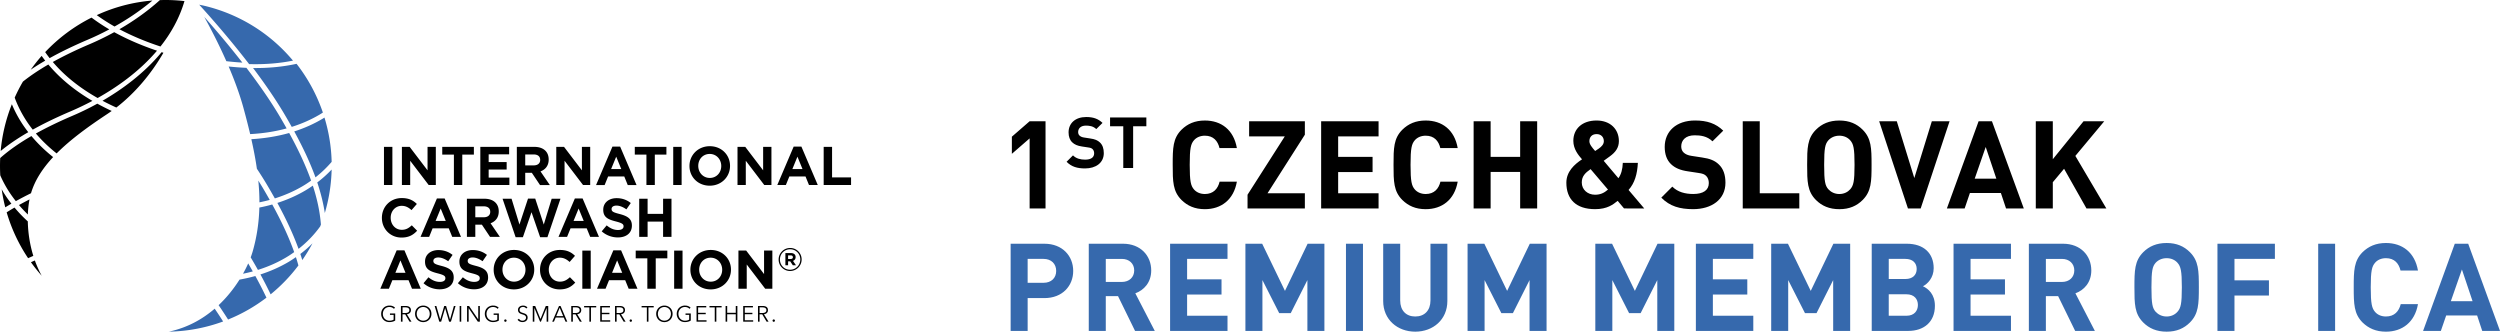
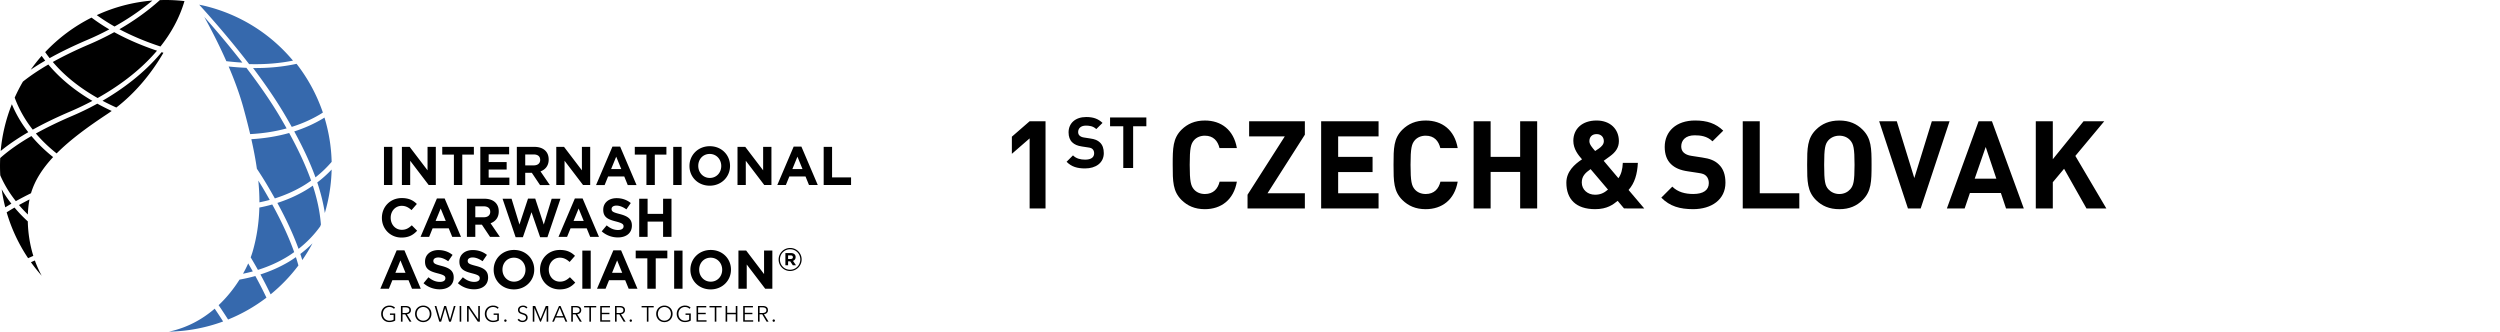
<svg xmlns="http://www.w3.org/2000/svg" xmlns:xlink="http://www.w3.org/1999/xlink" fill="none" height="31.176" width="235">
  <path fill="#3669ad" d="M25.354 18.791c-.214-.381-.438-.769-.674-1.169-.13-.214-.262-.429-.398-.648.067.691.105 1.373.105 2.046.329-.069.651-.14.967-.229zm5.18 1.231c.081-.278.156-.559.224-.848.257-1.082.391-2.168.417-3.238-.397.422-.847.831-1.352 1.214.334.997.568 1.948.711 2.872zm-7.017-7.416c1.217-.065 2.361-.243 3.426-.537-.214-.381-.438-.771-.673-1.169-.901-1.515-1.999-3.073-3.108-4.525-.544-.021-1.101-.066-1.668-.123.533 1.247 1.029 2.575 1.388 3.88.234.855.445 1.677.635 2.474zm3.609 12.014c-.82.484-1.703.875-2.645 1.178.352.646.67 1.266.958 1.872.971-.792 1.85-1.701 2.611-2.717-.072-.258-.148-.517-.235-.781-.22.154-.449.303-.689.448zm1.289-.173c.347-.503.671-1.027.959-1.573-.344.344-.723.679-1.142.999.065.191.125.384.183.574zm.302-6.55c-.82.485-1.704.875-2.645 1.178.848 1.557 1.507 2.981 1.992 4.318.843-.659 1.514-1.385 2.036-2.113.023-.057.043-.117.066-.174-.092-1.171-.341-2.373-.76-3.656-.222.155-.45.305-.689.447zm-1.839 6.311c.274-.161.53-.332.776-.51-.491-1.381-1.171-2.855-2.062-4.477-.394.111-.798.209-1.212.289-.037 1.388-.232 2.743-.623 4.112-.05.17-.112.361-.191.571.239.4.465.793.68 1.176.941-.293 1.82-.679 2.632-1.161zm-11.001 6.967c1.762-.032 3.485-.364 5.096-.956-.254-.403-.52-.805-.791-1.203-1.139.98-2.565 1.792-4.305 2.159zm7.455-6.415c-.137.306-.3.634-.489.971.31-.064.62-.135.92-.219-.139-.244-.284-.495-.431-.752zm5.913-7.784c-.491-1.379-1.173-2.854-2.062-4.475-1.107.314-2.293.506-3.556.583.214.956.392 1.878.52 2.776.336.508.66 1.017.96 1.525.256.432.497.853.729 1.266.941-.299 1.819-.682 2.633-1.164.274-.161.53-.334.776-.511zm-6.731 9.309c-.505.8-1.155 1.64-1.964 2.4.307.451.605.901.89 1.35a15.594 15.594 0 003.606-2.055c-.311-.655-.656-1.33-1.042-2.035-.481.135-.98.248-1.49.34zm-1.237-20.533c.51.059 1.013.104 1.505.133-1.307-1.68-2.6-3.188-3.582-4.295.58 1.046 1.35 2.519 2.077 4.162zm6.264-.053c-2.083-2.493-4.96-4.357-8.366-5.163-.149-.035-.299-.063-.45-.095 1.037 1.137 2.869 3.211 4.693 5.585 1.473.042 2.848-.07 4.123-.327zm.119 6.655c.85 1.554 1.508 2.978 1.995 4.317.586-.46 1.09-.954 1.521-1.456a15.576 15.576 0 00-.676-4.163c-.065.041-.127.081-.196.121-.817.487-1.701.877-2.644 1.181zm-.965-1.691c.257.431.498.853.729 1.265.941-.296 1.82-.682 2.635-1.164.098-.06.195-.121.291-.184a15.695 15.695 0 00-2.474-4.581c-1.268.277-2.628.413-4.085.396 1.038 1.379 2.057 2.841 2.904 4.268z" />
  <path fill="#000" d="M11.225 2.748c1.161.62 2.454 1.161 3.859 1.623.975-1.23 1.779-2.648 2.256-4.268-.777-.091-1.549-.12-2.314-.093-1.252 1.131-2.591 2.038-3.801 2.738zm-4.4 8.131c-1.284.548-2.433 1.105-3.452 1.67.564.667 1.217 1.291 1.95 1.872 1.33-1.337 3.019-2.551 4.746-3.694.144-.096.29-.196.431-.297-.467-.219-.919-.447-1.352-.685-.896.495-1.704.869-2.323 1.134zm-1.861-5.053c1.092 1.288 2.508 2.424 4.214 3.388 1.783-.999 3.894-2.461 5.58-4.448-1.468-.495-2.813-1.078-4.02-1.742-.898.494-1.707.869-2.324 1.133-1.282.546-2.433 1.104-3.45 1.669zm-2.19 12.921c-.343.174-.672.349-.99.526.259.306.539.602.834.891.019-.517.074-.995.156-1.417zm5.488-15.021c.545-.231 1.241-.553 2.012-.965-.591-.347-1.15-.717-1.669-1.106-1.627.815-3.101 1.912-4.358 3.243.132.191.272.381.419.567 1.056-.587 2.253-1.167 3.596-1.739zm6.064-3.675c-1.831.148-3.599.62-5.232 1.371.524.375 1.079.735 1.673 1.071 1.121-.627 2.367-1.437 3.559-2.442zm-10.41 5.203c-.366.412-.707.845-1.029 1.299.422-.286.875-.57 1.362-.852-.115-.147-.226-.297-.333-.447zm-.838 6.933c1.053-.587 2.252-1.166 3.596-1.737.543-.234 1.239-.555 2.013-.967-1.671-.979-3.061-2.125-4.143-3.418-.915.529-1.71 1.066-2.39 1.608-.282.482-.54.986-.773 1.506.271.738.651 1.507 1.163 2.276.164.248.345.491.534.732zm-2.522 6.252c-.142-.212-.275-.427-.398-.643.081.571.194 1.139.338 1.692.186-.113.377-.227.573-.342-.18-.232-.352-.463-.513-.707zm2.398-5.651c-1.172.679-2.15 1.369-2.936 2.069-.026.545-.024 1.088.007 1.625.243.559.548 1.126.929 1.695.166.248.347.491.534.73.449-.248.925-.498 1.426-.744.36-1.222 1.103-2.347 2.079-3.398-.768-.612-1.451-1.273-2.039-1.977zm-.34 8.024c-.454-.414-.871-.848-1.25-1.302-.257.15-.501.299-.738.448a15.625 15.625 0 002.016 4.311c.162-.071.326-.144.49-.218-.341-1.101-.498-2.222-.518-3.239zm-.468-9.093c-.429-.645-.768-1.29-1.03-1.922-.284.708-.518 1.443-.698 2.206-.173.73-.29 1.461-.354 2.189.726-.599 1.591-1.187 2.593-1.767-.179-.231-.351-.467-.511-.706zm1.133 12.766c-.125.053-.248.108-.371.165.315.441.655.866 1.015 1.275-.239-.436-.429-.863-.582-1.265-.023-.061-.041-.119-.062-.175zm6.356-15.014c.417.221.85.434 1.3.637 1.723-1.332 3.233-3.097 4.427-5.148l-.173-.053c-1.665 2.017-3.75 3.52-5.554 4.564zm38.247 7.221h-1.948v-.756h1.691v-.703h-1.691v-.727h1.924v-.702H45.15v3.587h2.732zm10.214 4.928c-.411 0-.748-.168-1.069-.434l-.466.559c.429.385.977.574 1.52.574.774 0 1.316-.4 1.316-1.112v-.011c0-.625-.409-.885-1.136-1.075-.62-.159-.773-.237-.773-.471v-.009c0-.176.158-.315.461-.315.304 0 .616.133.933.354l.41-.595c-.365-.294-.811-.458-1.333-.458-.732 0-1.255.432-1.255 1.082v.01c0 .713.466.913 1.189 1.098.6.156.721.257.721.455v.012c-.001.208-.194.336-.518.336zm-5.469 2.602c.359 0 .641.152.916.403l.505-.577c-.333-.328-.739-.553-1.416-.553-1.102 0-1.87.833-1.87 1.855v.01c0 1.031.785 1.843 1.84 1.843.691 0 1.103-.243 1.471-.64l-.502-.506c-.282.255-.534.417-.945.417-.614 0-1.04-.51-1.04-1.125v-.012c.001-.611.437-1.115 1.041-1.115zm2.851-1.956h.825l-1.538-3.611h-.728l-1.538 3.611h.806l.327-.805h1.518zm-1.564-1.501l.476-1.164.478 1.164zm-.846-5.654l1.738 2.28h.672v-3.587h-.779v2.207l-1.681-2.207h-.728v3.587h.778zm-3.696 1.133h.62l.769 1.149h.922l-.876-1.282c.457-.171.769-.534.769-1.113v-.009c0-.737-.509-1.184-1.352-1.184h-1.642v3.588h.789v-1.149zm0-1.727h.786c.382 0 .618.173.618.512v.009c0 .304-.221.508-.604.508h-.801v-1.029zm-11.633 7.813c.691 0 1.102-.245 1.471-.641l-.502-.51c-.284.258-.534.422-.943.422-.615 0-1.041-.512-1.041-1.127v-.012c0-.613.435-1.114 1.041-1.114.359 0 .639.149.917.402l.502-.578c-.334-.328-.739-.554-1.416-.554-1.102 0-1.87.834-1.87 1.856v.009c0 1.031.786 1.847 1.841 1.847zm19.424-5.744h1.517l.328.807h.826l-1.54-3.613h-.725l-1.54 3.613h.806zm.76-1.859l.476 1.163h-.954zm8.789 2.727c1.107 0 1.911-.836 1.911-1.857v-.01c0-1.02-.795-1.845-1.903-1.845-1.105 0-1.91.835-1.91 1.855v.01c0 1.022.794 1.847 1.902 1.847zm-1.076-1.867c0-.615.44-1.117 1.076-1.117.635 0 1.085.512 1.085 1.127v.01c0 .615-.44 1.119-1.077 1.119-.633 0-1.084-.514-1.084-1.129zm-4.873 1.802h.789v-2.858h1.09v-.727H59.67v.727h1.094v2.858zm2.356 4.877v-3.586h-.789v1.42h-1.456v-1.42h-.789v3.586h.789v-1.439h1.456v1.439zm-24.561-7.155l1.738 2.28h.671v-3.587h-.778v2.207l-1.682-2.207h-.728v3.587h.779zm2.789 11.386c-.411 0-.75-.168-1.071-.434l-.466.558c.43.386.979.574 1.521.574.773 0 1.317-.4 1.317-1.113v-.01c0-.627-.409-.886-1.138-1.075-.621-.158-.774-.236-.774-.472v-.01c0-.174.16-.313.462-.313.303 0 .614.133.933.354l.41-.595c-.364-.291-.81-.455-1.332-.455-.733 0-1.256.427-1.256 1.08v.009c0 .714.466.914 1.189 1.099.601.154.723.255.723.455v.014c0 .207-.195.334-.518.334zm-4.464-12.692h-.791v3.586h.791zm3.456 8.461l.325-.805h1.517l.329.805h.824l-1.537-3.611h-.728l-1.538 3.611zm1.085-2.665l.476 1.164h-.953zm5.458.274v-.012c0-.735-.508-1.183-1.353-1.183h-1.64v3.586h.79v-1.147h.618l.767 1.147h.924l-.875-1.28c.457-.17.769-.532.769-1.111zm-.8.041c0 .301-.221.506-.606.506h-.798v-1.029h.782c.383 0 .621.174.621.513v.01zm-3.417-2.527h.789v-2.858h1.09v-.727h-2.973v.727h1.095v2.858zm-6.009 12.208h.343v.448c-.042.027-.098.052-.169.071-.068.019-.146.027-.23.027-.094 0-.18-.016-.254-.055a.551.551 0 01-.192-.135.606.606 0 01-.124-.205.751.751 0 01-.042-.248c0-.085.015-.168.042-.243a.605.605 0 01.124-.207c.051-.06.117-.106.192-.14.074-.034.162-.053.254-.053.093 0 .173.016.245.046.072.029.132.069.183.128l.105-.106a.632.632 0 00-.226-.149c-.086-.037-.19-.053-.308-.053-.11 0-.211.021-.307.06a.718.718 0 00-.242.161.737.737 0 00-.162.246.819.819 0 00-.058.31c0 .113.018.219.058.311.037.096.091.176.159.245.068.07.148.123.244.164.094.036.197.057.309.057.098 0 .197-.014.291-.036a.806.806 0 00.259-.111v-.665h-.493v.132zm11.811-7.304h.686l.809-2.348.81 2.348h.687l1.225-3.613h-.826l-.743 2.427-.804-2.439h-.678l-.804 2.439-.743-2.427h-.846zm.991 7.255a.556.556 0 00-.141-.075c-.052-.019-.102-.036-.154-.055a1.21 1.21 0 01-.12-.041.361.361 0 01-.102-.051c-.028-.023-.054-.048-.072-.08-.019-.029-.027-.069-.027-.115 0-.048.011-.09.028-.124.02-.034.043-.062.074-.087.03-.021.067-.038.103-.05a.349.349 0 01.109-.017c.073 0 .133.012.182.039.05.027.092.065.125.108l.118-.096c-.037-.048-.09-.089-.162-.124-.071-.038-.156-.055-.256-.055-.054 0-.11.01-.166.025-.055.014-.106.036-.151.072a.448.448 0 00-.113.125.408.408 0 00-.043.186c0 .065.013.123.037.168.021.046.052.085.088.116.038.031.08.055.127.075.047.02.095.039.145.053.047.014.091.032.134.046.043.014.081.034.115.057a.273.273 0 01.081.085c.02.034.028.075.028.128 0 .048-.009.089-.028.124a.335.335 0 01-.079.089c-.029.025-.064.041-.103.055a.401.401 0 01-.115.017c-.078 0-.146-.017-.204-.051-.059-.039-.103-.082-.135-.133l-.128.094c.024.037.057.07.091.097.035.027.072.05.112.069.041.017.084.032.128.041.044.01.089.014.133.014.058 0 .117-.009.173-.027a.465.465 0 00.155-.075c.044-.034.08-.078.11-.13.028-.056.042-.118.042-.191 0-.073-.014-.135-.041-.183-.021-.051-.057-.09-.098-.123zm14.981.049h.342v.448c-.042.027-.098.052-.167.071-.072.019-.147.027-.229.027-.096 0-.18-.016-.256-.055a.534.534 0 01-.192-.135.622.622 0 01-.124-.205.777.777 0 01-.042-.248c0-.085.016-.168.042-.243a.656.656 0 01.124-.207c.051-.06.116-.106.192-.14.074-.034.16-.053.256-.053.091 0 .172.016.244.046.071.029.13.069.181.128l.106-.106a.637.637 0 00-.225-.149c-.088-.037-.19-.053-.309-.053a.795.795 0 00-.306.06c-.094.039-.176.091-.243.161-.071.069-.123.149-.161.246a.8.8 0 00-.06.31c0 .113.018.219.06.311.035.096.089.176.158.245.069.07.149.123.243.164a.866.866 0 00.309.057c.1 0 .197-.014.289-.036.095-.021.18-.06.262-.111v-.665h-.494zm1.184-.06h.715v-.136h-.715v-.505h.764v-.133h-.913v1.474h.939v-.132h-.79zm1.068-.64h.495v1.342h.15v-1.342h.495v-.133h-1.14zm2.47.504h-.805v-.638h-.151v1.474h.151v-.698h.805v.698h.152v-1.474h-.152zm-.45-4.063c0-1.019-.795-1.843-1.902-1.843-1.106 0-1.912.833-1.912 1.855v.01c0 1.019.796 1.843 1.903 1.843 1.108 0 1.911-.836 1.911-1.853zm-.826.022c0 .612-.441 1.116-1.077 1.116-.636 0-1.085-.511-1.085-1.126v-.012c0-.612.44-1.116 1.076-1.116.635 0 1.086.513 1.086 1.128zm-4.883 3.585a.747.747 0 00-.243-.161.796.796 0 00-.307-.06.769.769 0 00-.303.06.76.76 0 00-.246.161c-.068.069-.121.152-.162.246a.819.819 0 00-.059.31c0 .113.021.217.059.311.041.096.094.176.162.246a.8.8 0 00.246.163c.091.036.194.058.303.058.11 0 .213-.022.307-.058.093-.041.174-.094.243-.163.071-.07.122-.15.162-.246.039-.094.06-.198.06-.311 0-.113-.021-.216-.06-.31-.039-.094-.091-.178-.162-.246zm.021.801a.624.624 0 01-.121.207.592.592 0 01-.194.137c-.076.035-.16.053-.256.053a.613.613 0 01-.255-.053.592.592 0 01-.194-.137c-.051-.06-.093-.128-.118-.207a.696.696 0 01-.044-.246c0-.085.015-.166.044-.246a.578.578 0 01.118-.204.563.563 0 01.194-.138.595.595 0 01.255-.055c.096 0 .179.019.256.055.076.032.141.08.194.138.053.057.093.128.121.204.027.08.043.161.043.246 0 .087-.016.168-.043.246zm1.135-6.192h-.788v3.588h.788zm-1.429 0h-2.973v.731h1.094v2.857h.789v-2.857h1.091v-.731zm1.343-9.749h-.789v3.586h.789zm7.889 15.695c.045-.023.085-.046.12-.08.032-.032.06-.069.08-.115a.39.39 0 00.027-.149c0-.072-.012-.133-.036-.184a.337.337 0 00-.107-.122.479.479 0 00-.161-.067c-.06-.017-.129-.021-.199-.021h-.434v1.474h.149v-.689h.25l.41.689h.183l-.432-.701a.532.532 0 00.15-.035zm-.56-.08v-.53h.266c.057 0 .107.009.154.016.045.01.086.024.117.048.031.019.057.046.076.08.018.032.026.075.026.123 0 .087-.033.154-.1.197-.063.044-.158.067-.277.067h-.262zm2.873-6.111c-.607 0-1.084.494-1.084 1.084 0 .595.473 1.079 1.077 1.079.609 0 1.087-.493 1.087-1.084 0-.592-.473-1.079-1.08-1.079zm-.007 2.046c-.544 0-.953-.429-.953-.962 0-.533.415-.964.959-.964.542 0 .954.429.954.959 0 .531-.413.967-.96.967zm.338-11.576l-1.54 3.612h.806l.327-.806h1.519l.327.806h.826l-1.54-3.612zm-.123 2.111l.477-1.163.476 1.163zm-4.378-.779l1.737 2.28h.673v-3.587h-.78v2.207l-1.681-2.207h-.728v3.587h.779zm8.11 1.562v-2.869h-.789v3.587H80v-.718zm-3.426 7.489c0-.238-.175-.376-.451-.376h-.511v1.149h.253v-.369h.202l.245.369h.296l-.282-.414c.148-.053.248-.17.248-.359zm-.454.182h-.255v-.338h.249c.125 0 .203.058.203.172 0 .097-.069.166-.197.166zM38.4 29.5c.045-.023.087-.046.118-.08.034-.032.06-.069.082-.115a.433.433 0 00.027-.149c0-.072-.012-.133-.038-.184a.354.354 0 00-.106-.122.488.488 0 00-.161-.067c-.061-.017-.128-.021-.2-.021h-.435v1.474h.151v-.689h.249l.409.689h.182l-.432-.701a.536.536 0 00.154-.035zm-.56-.08v-.53h.266c.056 0 .107.009.152.016.046.01.086.024.118.048.032.019.055.046.074.08.019.032.026.075.026.123 0 .087-.032.154-.098.197-.064.044-.157.067-.277.067h-.261zm34.89.606c-.031 0-.06.012-.077.032a.109.109 0 00-.033.079c0 .028.01.053.033.08.018.022.046.032.077.032.034 0 .064-.012.081-.032.023-.027.032-.052.032-.08 0-.027-.01-.055-.032-.079-.018-.02-.047-.032-.081-.032zm-2.72-.489h.715v-.136h-.715v-.505h.765v-.133h-.914v1.474h.938v-.132h-.789zm1.812-3.774l-1.681-2.21h-.728v3.588h.78v-2.279l1.736 2.279h.672v-3.588h-.779zm-11.512 3.134h.494v1.342h.15v-1.342h.494v-.133H60.31zm-14.431-2.826c0-.627-.41-.887-1.139-1.075-.619-.159-.775-.236-.775-.473v-.009c0-.174.16-.313.464-.313.301 0 .612.133.933.354l.41-.595c-.366-.291-.812-.455-1.333-.455-.734 0-1.256.427-1.256 1.08v.009c0 .714.466.914 1.189 1.098.6.154.722.256.722.455v.015c0 .209-.193.335-.516.335-.41 0-.75-.168-1.071-.434l-.466.558c.43.386.978.574 1.523.574.773 0 1.317-.4 1.317-1.113v-.011zm-.925 3.949h-.003l-.86-1.256h-.188v1.475h.151v-1.268h.004l.858 1.268h.189v-1.475h-.151zm5.264-4.682c0-1.019-.794-1.843-1.9-1.843-1.108 0-1.913.833-1.913 1.855v.01c0 1.019.795 1.843 1.901 1.843 1.108 0 1.912-.836 1.912-1.853zm-.823.022c0 .612-.442 1.116-1.077 1.116s-1.087-.511-1.087-1.126v-.012c0-.612.44-1.116 1.075-1.116.636 0 1.089.513 1.089 1.128zm-1.889 4.666a.117.117 0 00-.08.032.123.123 0 00-.029.079c0 .028.01.053.029.08.023.022.05.032.08.032.035 0 .064-.012.081-.032.024-.027.033-.052.033-.08a.113.113 0 00-.033-.079c-.017-.02-.044-.032-.081-.032zm-1.105-.429h.342v.448c-.042.027-.099.052-.167.071-.072.019-.148.027-.229.027-.097 0-.181-.016-.257-.055a.55.55 0 01-.194-.135.634.634 0 01-.122-.205.751.751 0 01-.042-.248c0-.085.015-.168.042-.243a.616.616 0 01.122-.207c.052-.06.118-.106.194-.14.074-.034.16-.053.257-.053.09 0 .171.016.242.046.07.029.132.069.183.128l.105-.106a.65.65 0 00-.226-.149c-.087-.037-.19-.053-.309-.053a.79.79 0 00-.305.06c-.094.039-.175.091-.244.161a.722.722 0 00-.162.246.839.839 0 00-.058.31c0 .113.02.219.058.311.037.096.091.176.159.245.069.07.149.123.244.164.094.036.199.057.308.057.101 0 .198-.014.292-.036.091-.021.178-.06.258-.111v-.665h-.491zm11.255-6.068l-1.538 3.612h.804l.327-.804h1.518l.327.804h.827l-1.54-3.612zm-.121 2.113l.475-1.164.476 1.164zm-14.328 4.595h.149v-1.474h-.149zm-5.192-6.708h-.727l-1.538 3.612h.806l.327-.804h1.518l.328.804h.825zm-.85 2.113l.476-1.164.476 1.164zm5.141 4.388h-.005l-.368-1.267h-.178l-.371 1.267h-.002l-.366-1.267h-.159l.435 1.474h.176l.37-1.265h.005l.37 1.265h.174l.435-1.474h-.158zm-1.972-1.085c-.069-.069-.152-.122-.245-.161-.091-.039-.194-.06-.305-.06-.107 0-.211.021-.304.06-.095.039-.177.092-.244.161-.07.069-.123.152-.163.246a.838.838 0 00-.057.31c0 .113.02.217.057.311.04.096.093.176.163.246.068.069.15.122.244.163.093.036.197.058.304.058.111 0 .214-.022.305-.058.093-.041.176-.094.245-.163.067-.07.124-.15.163-.246a.844.844 0 00.058-.311c0-.113-.021-.216-.058-.31a.782.782 0 00-.163-.246zm.02.801a.643.643 0 01-.122.207.61.61 0 01-.193.137c-.075.035-.161.053-.256.053s-.179-.018-.254-.053a.588.588 0 01-.193-.137.589.589 0 01-.121-.207.696.696 0 01-.043-.246c0-.085.014-.166.043-.246.027-.075.067-.147.121-.204a.532.532 0 01.193-.138c.075-.036.161-.055.254-.055.095 0 .179.019.256.055.075.032.139.08.193.138.053.057.093.128.122.204.027.08.041.161.041.246a.695.695 0 01-.041.246zm18.171-.246c.045-.023.084-.046.119-.08.032-.032.06-.069.078-.115a.392.392 0 00.029-.149.478.478 0 00-.036-.184.365.365 0 00-.106-.122.47.47 0 00-.161-.067c-.062-.017-.129-.021-.202-.021h-.434v1.474h.15v-.689h.251l.409.689h.183l-.431-.701c.056-.004.104-.018.151-.035zm-.563-.08v-.53h.269c.054 0 .106.009.152.016.047.01.083.024.116.048.033.019.058.046.075.08.019.032.026.075.026.123 0 .087-.032.154-.098.197-.065.044-.157.067-.278.067h-.262zm-3.056-.523h.494v1.342h.151v-1.342h.494v-.133h-1.139zm1.666.64h.715v-.136h-.715v-.505h.765v-.133h-.916v1.474h.941v-.132h-.79zm2.722.489c-.033 0-.061.012-.081.032a.12.12 0 00-.031.079c0 .028.011.053.031.08.021.022.048.032.081.032s.061-.012.079-.032c.023-.027.031-.052.031-.08a.115.115 0 00-.031-.079c-.018-.02-.046-.032-.079-.032zm-3.766-6.472h-.789v3.588h.789zm-4.717 6.428h-.003l-.501-1.219h-.228v1.474h.149v-1.281h.005l.534 1.281h.079l.533-1.281h.004v1.281h.151v-1.474h-.23zm1.735-1.219l-.638 1.474h.163l.162-.385h.762l.165.385h.165l-.632-1.474zm-.256.951l.322-.785.326.785zm2.118-.214c.047-.023.087-.046.12-.08a.311.311 0 00.079-.115c.021-.046.029-.097.029-.149 0-.072-.013-.133-.037-.184a.351.351 0 00-.105-.122.479.479 0 00-.161-.067c-.063-.017-.13-.021-.203-.021h-.432v1.474h.151v-.689h.25l.409.689h.182l-.432-.701c.056-.004.104-.018.15-.035zm-.559-.08v-.53h.267c.054 0 .106.009.151.016.047.01.086.024.118.048.031.019.056.046.075.08.02.032.028.075.028.123 0 .087-.034.154-.099.197-.066.044-.158.067-.279.067h-.261z" />
-   <path fill="#3669ad" d="M232.42 28.31h-2.04l1.04-2.981zm2.58 2.796l-2.99-8.196h-1.26l-2.98 8.196h1.67l.5-1.45h2.91l.48 1.45zm-7.71-2.519h-1.62c-.17.667-.59 1.163-1.39 1.163-.44 0-.79-.162-1.02-.426-.3-.346-.41-.751-.41-2.316 0-1.566.11-1.968.41-2.314.23-.265.58-.426 1.02-.426.8 0 1.21.494 1.37 1.163h1.64c-.3-1.715-1.48-2.589-3.01-2.589-.94 0-1.63.31-2.2.862-.81.817-.83 1.737-.83 3.304 0 1.565.02 2.488.83 3.305.57.552 1.26.863 2.2.863 1.52 0 2.71-.875 3.01-2.589zm-7.79-5.676h-1.59v8.196h1.59zm-5.66 1.425v-1.426h-5.4v8.196h1.6v-3.327h3.24v-1.426h-3.24v-2.017zm-8.747 2.672c0 1.565-.105 1.947-.405 2.292-.23.265-.586.451-1.024.451-.439 0-.795-.186-1.038-.451-.299-.345-.39-.726-.39-2.292 0-1.566.091-1.957.39-2.302.242-.265.599-.438 1.038-.438.438 0 .794.173 1.024.438.3.345.405.736.405 2.302zm1.599 0c0-1.566-.024-2.487-.84-3.304-.552-.552-1.244-.862-2.188-.862-.945 0-1.647.31-2.199.862-.816.817-.829 1.737-.829 3.304 0 1.565.013 2.488.829 3.305.552.552 1.254.863 2.199.863.944 0 1.636-.311 2.188-.863.816-.817.84-1.739.84-3.305zm-11.708-1.588c0 .634-.46 1.083-1.162 1.083h-1.51v-2.166h1.51c.701-.001 1.162.449 1.162 1.083zm1.933 5.686l-1.829-3.535c.794-.287 1.495-1 1.495-2.152 0-1.371-.988-2.509-2.658-2.509h-3.212v8.196h1.599v-3.269h1.153l1.601 3.27h1.851zm-7.886 0v-1.426h-3.799v-1.994h3.235v-1.427h-3.235v-1.924h3.799v-1.426h-5.398v8.196h5.398zm-8.862-5.824c0 .565-.381.944-1.06.944h-1.566v-1.89h1.566c.679 0 1.06.38 1.06.946zm.114 3.383c0 .554-.346 1.015-1.071 1.015h-1.67v-2.017h1.67c.726.001 1.071.451 1.071 1.002zm1.598.081c0-1.093-.631-1.611-1.126-1.841.413-.195 1.012-.784 1.012-1.693 0-1.405-.933-2.302-2.533-2.302h-3.292v8.196h3.43c1.463 0 2.509-.828 2.509-2.36zm-7.965 2.36v-8.196h-1.577l-2.129 4.433-2.143-4.433h-1.575v8.196h1.599v-4.778l1.578 3.109h1.083l1.566-3.109v4.778zm-9.106 0v-1.426h-3.8v-1.994h3.236v-1.427h-3.236v-1.924h3.8v-1.426h-5.398v8.196h5.398zm-7.426 0v-8.196h-1.576l-2.13 4.433-2.143-4.433h-1.575v8.196h1.599v-4.778l1.577 3.109h1.083l1.566-3.109v4.778zm-12.007 0v-8.196h-1.576l-2.131 4.433-2.141-4.433h-1.577v8.196h1.599v-4.778l1.578 3.109h1.083l1.566-3.109v4.778zm-9.325-2.807v-5.388h-1.588v5.331c0 .945-.564 1.509-1.428 1.509s-1.417-.564-1.417-1.509v-5.331h-1.599v5.388c0 1.737 1.335 2.877 3.016 2.877s3.016-1.14 3.016-2.877zm-7.932-5.388h-1.599v8.196h1.599zm-3.626 8.195v-8.196h-1.577l-2.13 4.433-2.142-4.433h-1.576v8.196h1.599v-4.778l1.578 3.109h1.083l1.566-3.109v4.778zm-9.108 0v-1.426h-3.798v-1.994h3.235v-1.427h-3.235v-1.924h3.798v-1.426h-5.397v8.196h5.397zm-8.77-5.686c0 .634-.461 1.083-1.163 1.083h-1.509v-2.166h1.509c.702-.001 1.163.449 1.163 1.083zm1.933 5.686l-1.829-3.535c.793-.287 1.495-1 1.495-2.152 0-1.371-.989-2.509-2.659-2.509h-3.211v8.196h1.599v-3.269h1.151l1.601 3.27h1.853zm-9.267-5.64c0 .667-.461 1.117-1.186 1.117h-1.497v-2.247h1.497c.725 0 1.186.462 1.186 1.13zm1.599 0c0-1.393-1.001-2.555-2.705-2.555H95v8.196h1.599v-3.086h1.577c1.704-.001 2.705-1.162 2.705-2.555z" />
  <path fill="#000" d="M197.996 19.594l-2.913-4.938 2.717-3.258h-1.945l-2.891 3.569v-3.569h-1.6v8.196h1.6v-2.465l1.059-1.265 2.106 3.73zm-10.338-2.796h-2.036l1.035-2.982zm2.579 2.796l-2.994-8.196h-1.254l-2.982 8.196h1.67l.494-1.451h2.913l.484 1.451zm-6.977-8.196h-1.667l-1.648 5.34-1.647-5.34h-1.657l2.705 8.196h1.198zm-8.933 4.097c0 1.568-.103 1.948-.402 2.294-.232.264-.588.449-1.027.449-.436 0-.793-.185-1.035-.449-.3-.346-.392-.725-.392-2.294 0-1.565.092-1.956.392-2.301.241-.266.599-.439 1.035-.439.439 0 .795.173 1.027.439.3.344.402.735.402 2.301zm1.6 0c0-1.565-.022-2.487-.839-3.303-.552-.552-1.244-.863-2.189-.863-.945 0-1.646.311-2.199.863-.816.816-.828 1.737-.828 3.303 0 1.568.012 2.488.828 3.305.553.552 1.254.863 2.199.863.945 0 1.637-.311 2.189-.863.817-.817.839-1.737.839-3.305zm-6.792 4.099v-1.426h-3.718v-6.77h-1.599v8.196zm-6.943-2.418c0-.737-.196-1.324-.633-1.727-.356-.346-.816-.54-1.565-.645l-.979-.15c-.345-.046-.587-.161-.749-.312-.172-.159-.23-.367-.23-.585 0-.565.403-1.038 1.255-1.038.542 0 1.175.068 1.682.565l1.012-1.002c-.702-.678-1.519-.955-2.647-.955-1.773 0-2.855 1.024-2.855 2.485 0 .692.196 1.233.587 1.612.368.357.863.577 1.588.681l.979.149c.415.057.576.126.738.277.173.172.253.403.253.679 0 .657-.507 1.025-1.463 1.025-.748 0-1.451-.173-1.969-.691l-1.035 1.035c.806.817 1.748 1.082 2.992 1.082 1.729.001 3.039-.896 3.039-2.485zm-11.431-3.904c0 .288-.208.507-.472.692l-.346.23c-.288-.334-.541-.622-.541-.922 0-.379.231-.667.679-.667.426 0 .68.288.68.667zm.39 4.55c-.379.331-.736.482-1.22.482-.691 0-1.244-.472-1.244-1.151 0-.587.333-.91.829-1.255zm3.408 1.773l-1.474-1.739c.576-.644.818-1.484.875-2.545h-1.416c-.023.588-.15 1.083-.414 1.44l-1.382-1.636.587-.426c.507-.368.84-.794.84-1.427 0-1.117-.806-1.935-2.095-1.935-1.369 0-2.187.795-2.187 1.911 0 .783.483 1.358.818 1.738-.713.471-1.474 1.15-1.474 2.198 0 1.543.898 2.487 2.705 2.487 1.14 0 1.692-.438 2.118-.783l.599.714zm-10.065-.001v-8.196h-1.599v3.35h-2.776v-3.35h-1.598v8.196h1.598v-3.431h2.776v3.431zm-7.47-2.52h-1.622c-.161.668-.587 1.163-1.383 1.163-.437 0-.794-.162-1.024-.426-.3-.346-.404-.748-.404-2.316 0-1.565.104-1.968.404-2.314.23-.264.587-.426 1.024-.426.796 0 1.21.495 1.371 1.163h1.634c-.3-1.715-1.473-2.589-3.005-2.589-.944 0-1.635.311-2.198.863-.817.816-.829 1.737-.829 3.303 0 1.568.012 2.488.829 3.305.563.552 1.254.863 2.198.863 1.521-.001 2.705-.874 3.005-2.589zm-7.438 2.52v-1.426h-3.799v-1.994h3.235v-1.427h-3.235v-1.924h3.799v-1.426h-5.398v8.196h5.398zm-6.929 0v-1.426h-3.511l3.511-5.506v-1.265h-5.239v1.426h3.351l-3.5 5.481v1.289h5.388zm-6.391-2.52h-1.622c-.161.668-.587 1.163-1.383 1.163-.437 0-.794-.162-1.024-.426-.3-.346-.404-.748-.404-2.316 0-1.565.104-1.968.404-2.314.23-.264.587-.426 1.024-.426.796 0 1.211.495 1.372 1.163h1.633c-.299-1.715-1.472-2.589-3.005-2.589-.944 0-1.634.311-2.198.863-.816.816-.829 1.737-.829 3.303 0 1.568.013 2.488.829 3.305.564.552 1.254.863 2.198.863 1.521-.001 2.706-.874 3.005-2.589zm-8.509-5.206v-.828h-3.411v.828h1.242v3.926h.927v-3.926zm-4 2.525c0-.428-.113-.768-.366-1.003-.207-.199-.475-.314-.909-.373l-.568-.088c-.2-.025-.34-.093-.434-.18-.1-.093-.134-.214-.134-.34 0-.327.235-.601.729-.601.314 0 .681.04.975.327l.587-.581c-.407-.393-.881-.554-1.535-.554-1.028 0-1.656.594-1.656 1.442 0 .401.113.715.341.935.213.207.5.334.92.394l.568.087c.241.033.335.073.427.16.101.101.148.234.148.394 0 .381-.294.595-.848.595-.434 0-.842-.1-1.142-.401l-.601.601c.467.474 1.014.626 1.736.626 1.002.002 1.762-.519 1.762-1.44zm-5.477 5.201v-8.196h-1.495l-1.67 1.451v1.61l1.67-1.451v6.585h1.495z" />
  <defs id="defs41">
    <pattern height="1" width="1" patternContentUnits="objectBoundingBox" id="pattern0">
      <use id="use30" transform="scale(.001 .001)" xlink:href="#image0" />
    </pattern>
    <pattern height="1" width="1" patternContentUnits="objectBoundingBox" id="pattern1">
      <use id="use33" transform="matrix(.001 0 0 .003 -.048 -.006)" xlink:href="#image1" />
    </pattern>
    <pattern height="1" width="1" patternContentUnits="objectBoundingBox" id="pattern2">
      <use id="use36" transform="matrix(.001 0 0 .003 -.048 -.006)" xlink:href="#image1" />
    </pattern>
  </defs>
</svg>